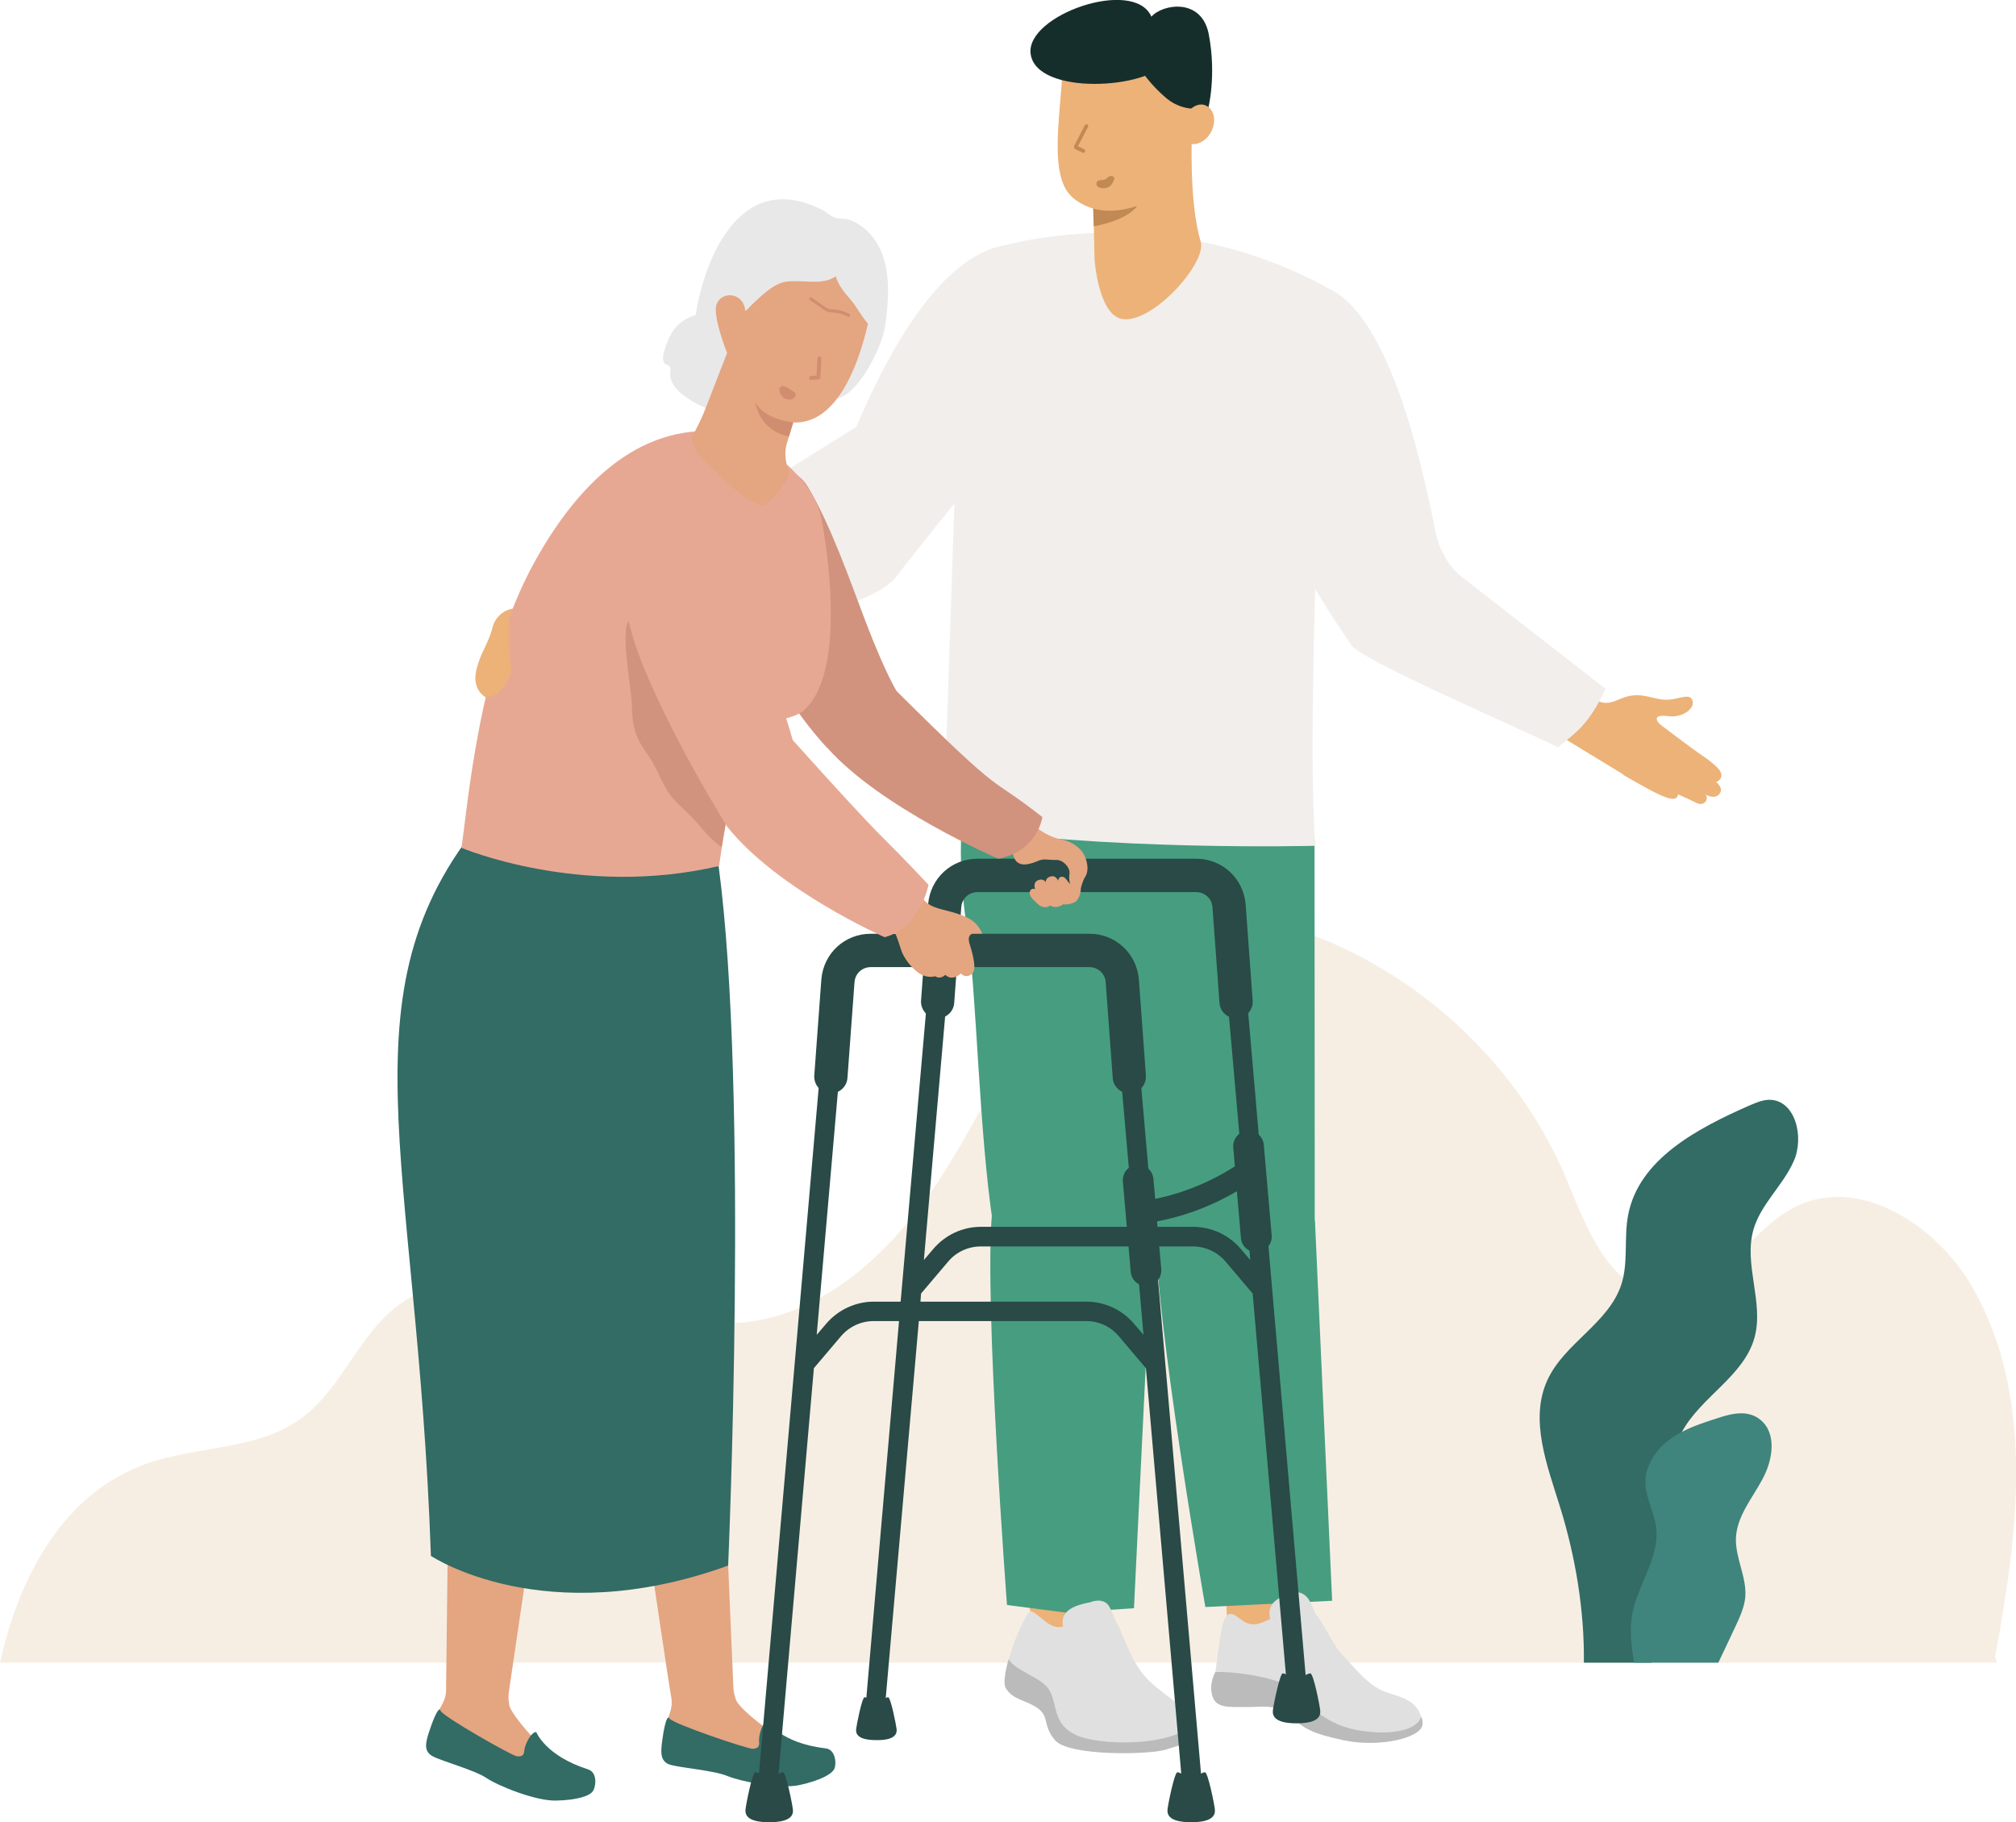
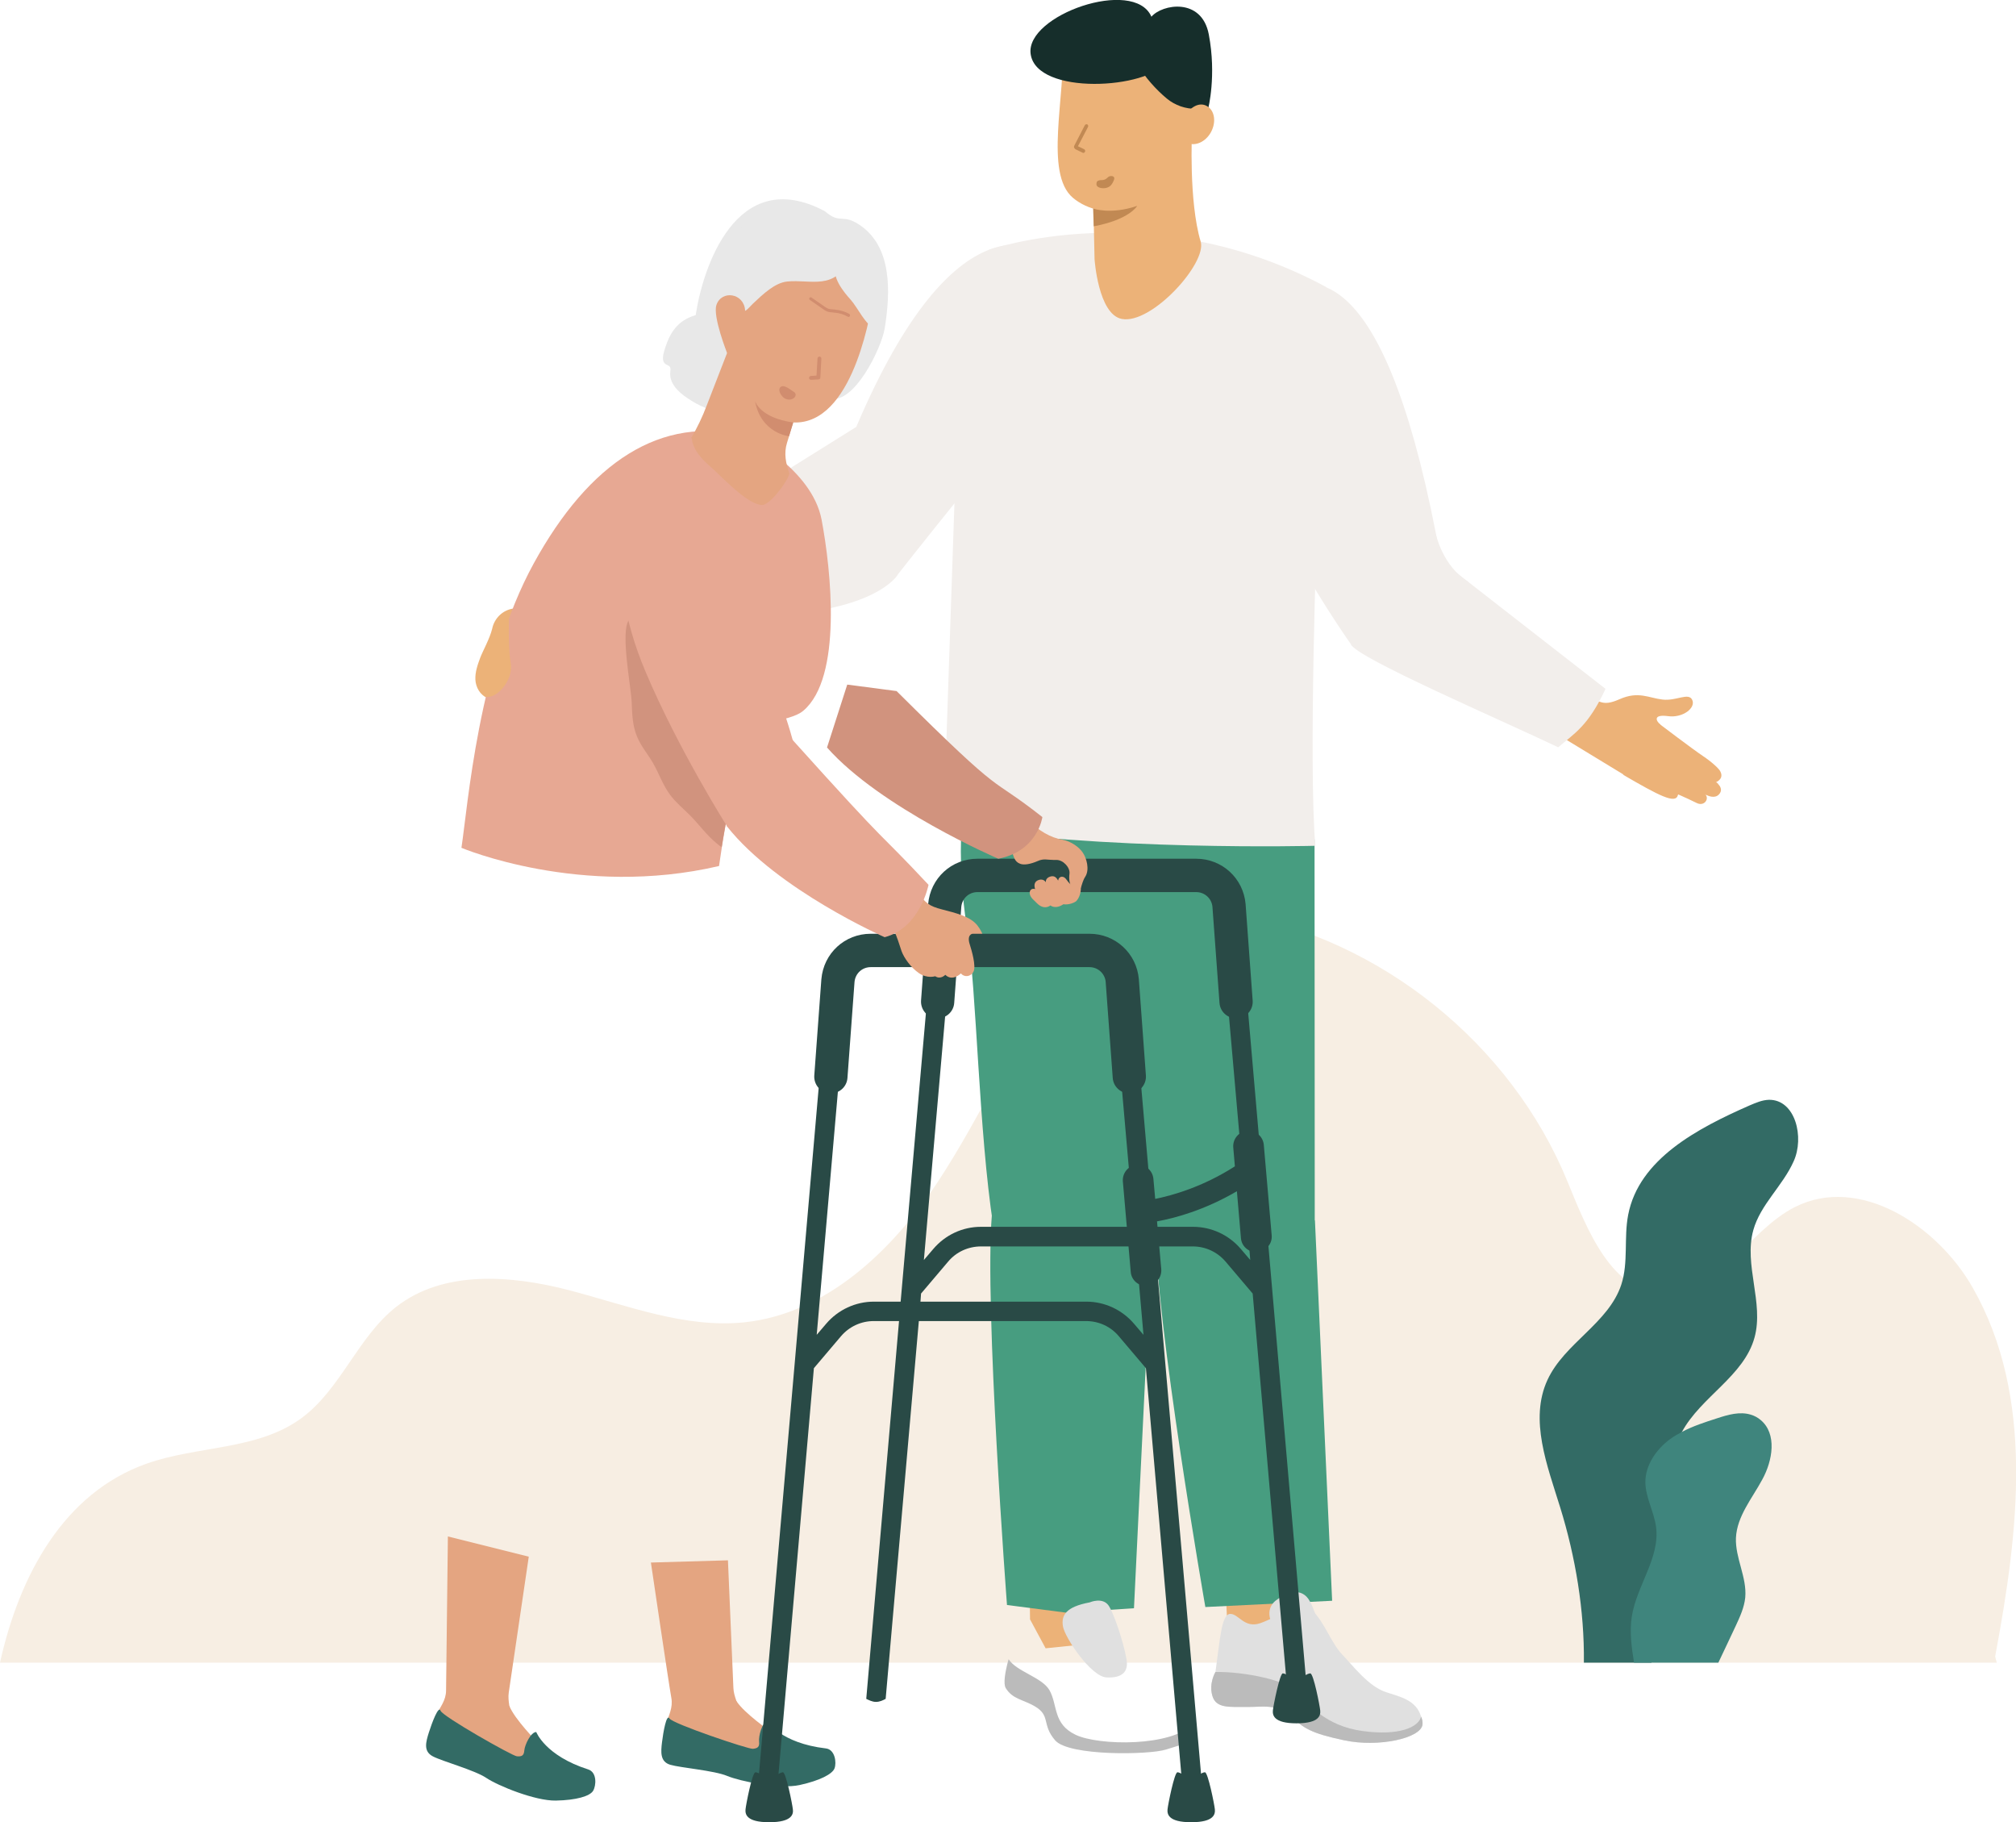
<svg xmlns="http://www.w3.org/2000/svg" version="1.1" id="Ebene_1" x="0px" y="0px" viewBox="0 0 997 901" style="enable-background:new 0 0 997 901;" xml:space="preserve">
  <style type="text/css">
	.st0{fill:#F7EEE3;}
	.st1{fill:#336B65;}
	.st2{fill:#3F857D;}
	.st3{fill:#ECB278;}
	.st4{fill:#F2EEEB;}
	.st5{fill:#479D80;}
	.st6{fill:#E0E0E0;}
	.st7{fill:#BBBBBB;}
	.st8{fill:#162E2B;}
	.st9{fill:#C18953;}
	.st10{fill:#E4A581;}
	.st11{fill:#D1937E;}
	.st12{fill:#E7A893;}
	.st13{fill:#294A46;}
	.st14{fill:#E8E8E8;}
	.st15{fill:#D18D6F;}
</style>
  <g>
    <g>
      <path class="st0" d="M987.5,822.1H0c9.7-43.7,31.8-84,72.5-98.4c25.2-8.9,54.7-6.6,76.3-22.3c19.7-14.3,28-40.2,47.1-55.2    c23.4-18.3,56.7-15.7,85.4-8.3c28.7,7.5,57.5,19,87,15.9c40.3-4.3,72.8-35.3,95.2-69c22.4-33.8,38.1-71.9,63.4-103.5    c8.3-10.3,17.8-20.1,29.8-25.8c16.6-7.9,36-7.1,54-3.9C683,464.4,747.2,516.1,775.1,584c9.9,24.1,21.7,55,47.8,55.9    c26.5,0.9,41.1-31.1,64.8-43.1c31.8-16,70.3,9,87.9,39.9c30.8,54.1,22.7,120.4,11.1,182.3C986.9,820,987.2,821.1,987.5,822.1z" />
    </g>
    <g>
      <g>
        <path class="st1" d="M867.1,608.2c-4.8,17.2,5.3,35.9,0.6,53.1c-5.2,19.1-26.5,29.3-35.9,46.7c-0.3,0.6-0.6,1.2-0.9,1.8     c-8.4,17.6-2.6,38.3-2.9,57.7c-0.3,15.7-4.6,30.9-8.9,46c-0.8,2.8-1.6,5.7-2.4,8.6h-33.4c0.3-25.9-4.2-52.5-11.7-76.7     c-6.4-20.7-15.4-43.4-6.3-63.1c8.4-18.2,30.2-28,36.5-47.1c3.6-11,1.2-23.1,3.4-34.5c5.3-27.6,34.3-42.8,60-54.1     c3.1-1.3,6.2-2.7,9.6-2.8c13.1-0.2,17.7,18.6,12.2,30.5C881.6,586.4,870.6,595.6,867.1,608.2z" />
      </g>
      <g>
        <path class="st2" d="M858.5,760.4c-0.4,10,5.5,19.5,4.6,29.5c-0.5,4.9-2.6,9.5-4.7,14c-2.9,6.1-5.7,12.2-8.6,18.2h-41.7     c-1.2-7.6-2.3-15.3-1.1-22.8c2.4-15.3,14-29,12-44.3c-1-7.5-5.2-14.5-5.3-22.1c0-8.5,5.4-16.3,12.2-21.3c1.9-1.4,3.8-2.5,5.9-3.6     c5.5-2.9,11.4-4.8,17.3-6.7c5.5-1.8,11.3-3.5,16.8-1.8c1.7,0.5,3.4,1.4,4.8,2.6c8.2,6.8,6,20.1,0.8,29.5     C866.5,740.9,859,749.7,858.5,760.4z" />
      </g>
    </g>
    <g>
      <g>
        <path class="st3" d="M237.5,325.2c-1.3,3.5-2.6,7.2-2.4,10.9c0.2,3.7,2.3,7.6,6,9c3.5,1.3,7.6,0,10.4-2.3     c2.8-2.3,4.6-5.5,6.3-8.7c4.4-8.3,9.3-19,5-28.2c-2.1-4.4-5.4-5.6-9-5c-5.4,0.8-9.4,5-10.4,10C242.2,315.8,238.7,322,237.5,325.2     z" />
      </g>
      <g>
        <g>
          <g>
            <polygon class="st3" points="606.9,801.9 605.8,779.4 643.3,775 645,811.9 615,816      " />
          </g>
          <g>
            <g>
              <path class="st3" d="M780.7,341.5c10.4,5,11,8.3,20.3,4.2c9.3-4.1,14.3-0.6,21.2,0.2c6.9,0.8,12.9-3.7,14.7,0.2        c1.8,3.9-4.6,9-12,8c-7.4-1-6.1,2.3-3.7,4.2l-18.6,24.5l-33.2-20.2L780.7,341.5z" />
            </g>
            <g>
              <path class="st3" d="M802.6,382.9l-0.9-14.2l11.2-10.7l7.7-0.1c0,0,16.6,12.6,21.4,15.8c4.8,3.2,8.2,6.5,8.7,7.6        c2,3.6-1.5,5.2-2.1,5.5c-0.1,0-0.1,0-0.1,0c0.5,0.2,1,0.6,1.4,1.1c1.2,1.3,1.9,3.2,0.1,5c-2,2-5.1,0.7-6.3,0.1c0,0,0,0,0,0        c-0.3-0.1-0.4-0.3-0.5-0.3c0.2,0.2,0.4,0.5,0.6,0.7c1.2,2.2-1.3,5.4-4.8,3.6c-2.6-1.3-5.9-2.8-7.7-3.6c0,0,0,0,0,0        c-0.9-0.4-1.4-0.6-1.4-0.6c0,0.1,0,0.2-0.1,0.3c-1.1,4.7-9.5,0.2-26.9-9.9C802.9,383,802.8,382.9,802.6,382.9z" />
            </g>
            <g>
              <g>
                <path class="st3" d="M828.1,383.4C828,383.3,828,383.3,828.1,383.4C828.1,383.3,828.1,383.3,828.1,383.4         c1.8,0.8,3.5,1.7,5.2,2.7c1.7,1,3.3,2.1,4.9,3.1c1.9,1.2,3.8,2.4,5.7,3.7c-0.3-0.1-0.4-0.3-0.5-0.3c0.2,0.2,0.4,0.5,0.6,0.7         c-2-1.2-4.1-2.4-6.1-3.6c-1.7-1-3.4-1.9-5-3C831.2,385.6,829.6,384.6,828.1,383.4z" />
              </g>
              <g>
                <path class="st3" d="M834.4,378.1C834.4,378.1,834.4,378,834.4,378.1C834.5,378,834.5,378,834.4,378.1         c1.6,0.7,3.1,1.5,4.7,2.4c1.5,0.9,2.9,1.9,4.4,2.8c1.7,1.1,3.4,2.2,5.1,3.4c-0.1,0-0.1,0-0.1,0c0.5,0.2,1,0.6,1.4,1.1         c-2.3-1.3-4.6-2.6-6.8-4c-1.5-0.9-3-1.7-4.5-2.7C837.3,380.1,835.8,379.2,834.4,378.1z" />
              </g>
              <g>
-                 <path class="st3" d="M821.7,387.6C821.7,387.6,821.8,387.6,821.7,387.6c1.3,0.5,2.5,1.1,3.6,1.8c1.2,0.7,2.3,1.4,3.4,2.2         c0.9,0.6,1.7,1.1,2.6,1.7c-0.9-0.4-1.4-0.6-1.4-0.6c0,0.1,0,0.2-0.1,0.3c-0.5-0.3-1-0.6-1.5-0.9c-1.2-0.7-2.3-1.3-3.4-2         C823.8,389.3,822.7,388.6,821.7,387.6C821.7,387.7,821.7,387.6,821.7,387.6z" />
-               </g>
+                 </g>
            </g>
          </g>
          <g>
            <path class="st4" d="M794,340.6c-8.5,18.4-15.5,22.1-23.4,28.9c-27.3-13.1-100.2-44.4-102.6-51l25-47.1l19.6,5.8L794,340.6z" />
          </g>
          <g>
            <path class="st4" d="M633.5,142.7c16.4-6.2,52.6-13.7,79.1,134.4L668,318.4c0,0-53.2-74.9-49.8-109.6       C622.2,168.5,613,150.3,633.5,142.7z" />
          </g>
          <g>
            <path class="st5" d="M526.3,328.4c1.1,38.3,9.8,107.6,21.3,135.3c11.5,27.6,13.2,98.1,23.9,144.2l78.7-4.4l-0.1-188.4       L526.3,328.4z" />
          </g>
          <g>
            <path class="st5" d="M650.3,603.5l8.5,188l-62.7,3.1c0,0-25-143.6-24.5-186.7l47.2-25.5L650.3,603.5z" />
          </g>
          <g>
            <g>
              <polygon class="st3" points="509.4,800.7 509.1,778.2 546.7,775 547.2,811.9 517.1,815       " />
            </g>
            <g>
              <path class="st5" d="M480.6,350.7c-1.8,38.2-9.8,60.8-2.2,109.6c4.6,29.6,5.6,98.9,12.8,145.7l78.6,5.3L592,351.9L480.6,350.7        z" />
            </g>
            <g>
              <path class="st5" d="M570,606l-9.2,189.2l-33.4,2.2l-29.4-3.8c0,0-11.2-147.9-7.5-192.5l46-25.2L570,606z" />
            </g>
            <g>
              <g>
                <path class="st6" d="M538.9,792.3c-11.8,2.2-14.2,6.4-13.2,12c1,5.5,13.8,24.7,21.5,25.1c7.6,0.4,10.3-2.7,10.1-7.2         c-0.2-4.6-5-21.3-8.7-27.8C545.7,789.3,538.9,792.3,538.9,792.3z" />
              </g>
              <g>
-                 <path class="st6" d="M590.2,852.3L590.2,852.3c-10.7,11.6-46.8,10.9-58.2,5.6c-11.4-5.4-8.8-14.6-13-22.1         c-3.6-6.5-16.2-9.2-20.2-15.3c3-10.4,8.5-22.7,11-24c6.5,3.2,10,10.9,18.2,6.9c0.3-0.2,0.7-0.3,1-0.5         c7.8-3.8,14.5-5.9,19-4.3c1.1,0.4,2,1,2.8,1.8c4.2,4.5,6.7,18,15,28C573.9,837.9,586.8,842.9,590.2,852.3z" />
-               </g>
+                 </g>
              <g>
                <path class="st7" d="M576.5,865.1c-8.3,2.6-47.9,3.3-54.7-4.6s-2-12.2-10.2-16.9c-5.7-3.3-10.8-3.4-14.2-8.9         c-1.3-2.1-0.4-7.9,1.4-14.3c4,6.2,16.5,8.9,20.2,15.3c4.2,7.5,1.6,16.7,13,22.1c11.4,5.4,47.6,6,58.2-5.6         c0.1,0.3,0.2,0.7,0.3,1.1C592.7,861,584.8,862.5,576.5,865.1z" />
              </g>
            </g>
          </g>
          <g>
            <path class="st4" d="M645.8,258.7C645.8,258.7,645.8,258.7,645.8,258.7c6.5-49.4,10-116.8,10-116.8       c-86.4-46.6-166.9-18.3-166.9-18.3l0.2,88.6l-16.6,22.3l-5.9,173.7c78.3,12.8,183.9,10,183.9,10c-3.5-40.6,0.9-160.1,0.9-160.1       L645.8,258.7z" />
          </g>
          <g>
            <g>
              <path class="st3" d="M593.8,119.5c-6-20-4.3-54.4-4.3-54.4l-26.7,9.1l-22.5,7.7l1,46.2c0,0,1.8,27.4,13.5,29.6        C569.5,160.5,596.9,130.2,593.8,119.5z" />
            </g>
            <g>
              <path class="st3" d="M525.6,21.1c1.4,26.4-9.3,64.6,5,76.7c14.3,12.1,47.3,11.3,58-29.4s4.7-48.8,4.7-48.8l-30-13.4        L525.6,21.1z" />
            </g>
            <g>
              <path class="st8" d="M557.9,11.3C555,24.7,566.6,40,577,48.7c4.1,3.4,9.3,5.2,14.6,5.1l5.9-0.1c0,0,4.2-16.2,0.3-36.7        c-3.5-18.4-23.1-15-28.4-8.7L557.9,11.3z" />
            </g>
            <g>
              <path class="st3" d="M598.9,65.3c-2.7,5-8.1,7.3-12,5.2c-3.9-2.1-4.1-7.3-1.4-12.3c2.7-5,7.4-8,11.3-5.8        C600.7,54.5,601.6,60.3,598.9,65.3z" />
            </g>
            <g>
              <path class="st8" d="M569.4,8.2c-8.6-19.5-62.4-0.7-59.7,18.5c2.9,20.8,58.6,17.3,66.9,3.9L569.4,8.2z" />
            </g>
          </g>
          <g>
            <path class="st4" d="M710.1,264.1c0,0,3.3,15.9,16.2,23.7l-8.1,5.6l-14.8-14.2l-2-9.8L710.1,264.1z" />
          </g>
          <g>
            <g>
              <path class="st6" d="M635.5,809.9c-9.2-7-9.5-14.6-4.6-18.5c4.9-3.9,12.8-7.2,16.9,0.4c4.1,7.6,5.6,17.8,5.6,17.8l-10.6,5.1        L635.5,809.9z" />
            </g>
            <g>
              <path class="st6" d="M703.5,852.7c-0.8,6.8-21.8,11.4-38.7,7.8c-16.9-3.6-19.8-5.9-26.8-12.1c-7-6.1-13.3-4.3-21.5-4.4        c-8.2-0.1-15,0.9-16.9-5.4c-1.9-6.3,1.5-11.9,1.5-11.9c2.2-15.5,2.9-28.3,7.1-28.7c4.3-0.3,7,7.3,15,4.6        c8-2.7,20.4-11.5,26.1-6c5.6,5.5,9.2,16,14.5,21.5c5.3,5.5,13,15.8,21.7,18.6c7,2.3,14.9,3.9,17.3,12.1        C703.2,850.1,703.6,851.4,703.5,852.7z" />
            </g>
            <g>
              <path class="st7" d="M703.5,852.7c-0.8,6.8-21.8,11.4-38.7,7.8c-16.9-3.6-19.8-5.9-26.8-12.1c-7-6.1-13.3-4.3-21.5-4.4        c-8.2-0.1-15,0.9-16.9-5.4c-1.9-6.3,1.5-11.9,1.5-11.9c14.8-0.2,35.7,4.3,40.6,10c5,5.8,13.8,16.7,32.1,19.2        c18.3,2.5,27.7-1.9,29-7.1v0C703.4,850,703.6,851.4,703.5,852.7z" />
            </g>
          </g>
          <g>
            <g>
              <path class="st4" d="M526.8,132c-11.7-13.1-54.4-35.9-103.3,79l20.3,73.3c0,0,50.2-63.9,77.2-94        C548.2,160.2,541.4,148.3,526.8,132z" />
            </g>
          </g>
          <g>
            <path class="st4" d="M443.9,284.3c0,0-11.5,19.8-72.7,20.2s-2.5-59.2-2.5-59.2l54.9-34.3l23.2,23.6L443.9,284.3z" />
          </g>
        </g>
        <g>
          <g>
            <path class="st9" d="M548.4,87.3c-0.4,0.2-0.7,0.6-1.1,0.9c-0.5,0.4-1.1,0.7-1.8,0.8c-0.5,0.1-1.1,0-1.6,0.1       c-0.5,0.1-1.1,0.3-1.4,0.7c-0.1,0.2-0.2,0.5-0.2,0.7c-0.1,0.3-0.1,0.6,0,1c0.2,0.8,1.1,1.2,1.9,1.4c1.8,0.4,3.9,0.1,5.2-1.3       c0.4-0.4,0.7-1,1-1.5c0.3-0.7,1-1.8,0.5-2.5C550.4,86.9,549.1,86.9,548.4,87.3z" />
          </g>
          <g>
            <g>
              <path class="st9" d="M535.8,75.6c-0.1,0-0.3,0-0.4-0.1l-3.3-1.6c-0.2-0.1-0.7-0.4-0.9-0.9c-0.2-0.5,0.1-1,0.2-1.2l5.1-9.9        c0.2-0.4,0.8-0.6,1.2-0.4c0.4,0.2,0.6,0.8,0.4,1.2l-5,9.6l3.1,1.5c0.4,0.2,0.6,0.8,0.4,1.2C536.4,75.4,536.1,75.6,535.8,75.6z        " />
            </g>
          </g>
        </g>
        <g>
          <path class="st9" d="M540.6,103.1c0,0,8.5,3.2,21.8-1.3c0,0-3.8,6.8-21.5,10.1L540.6,103.1z" />
        </g>
      </g>
      <g>
        <g>
          <g>
            <path class="st10" d="M366.9,850.2l-37.6,2.6c1.4-4.7,3.6-8.4,2.7-13.3c-1.4-7.8-10.1-66.9-10.1-66.9l38.1-1.1l2.7,63.2       c0.2,4.2,2.4,8,3.4,12.1C366.3,847.9,366.6,849.1,366.9,850.2z" />
          </g>
          <g>
            <path class="st10" d="M364.2,841.1c3.8,6,17.1,15.2,17.1,15.2l-1.9,11.9l-15.6,1.3l-27.6-5.7l-6.8-10.9l16-11.9L364.2,841.1z" />
          </g>
          <g>
            <path class="st1" d="M408.4,864.5c4.6,0.5,5.4,7.1,4.3,9.9s-7.2,6-17.2,8.2c-10,2.2-29.4-1.8-35.9-4.5s-23-4-28.1-5.5       c-5.1-1.5-4.7-6.3-4.1-11.2c0.6-4.9,2.2-14.2,3.7-11.7c1.5,2.6,38.9,15.2,41.2,15c2.3-0.2,3.4-0.9,3.1-3.5       c-0.3-2.7,1.4-9.5,4.1-10.1C379.6,851.2,386.1,861.9,408.4,864.5z" />
          </g>
        </g>
        <g>
          <g>
            <path class="st10" d="M252.9,853l-37.4-4.6c2.2-4.4,5.1-7.6,5.1-12.6c0.1-8,0.9-76.1,0.9-76.1l40,10l-9.9,67.2       c-0.6,4.2,0.9,8.3,1.1,12.6C252.8,850.7,252.8,851.8,252.9,853z" />
          </g>
          <g>
            <path class="st10" d="M251.9,843.5c2.6,6.6,14,18.1,14,18.1l-4.1,11.3l-15.6-1.7l-26.1-10.8l-4.7-12l18-8.7L251.9,843.5z" />
          </g>
          <g>
            <path class="st1" d="M290.9,874.9c4.4,1.4,4,8,2.4,10.6c-1.6,2.6-8.2,4.6-18.4,4.8c-10.2,0.2-28.6-7.3-34.4-11.2       c-5.8-3.9-21.8-8.2-26.5-10.7c-4.7-2.5-3.4-7-1.9-11.8c1.5-4.7,4.8-13.6,5.8-10.7c1,2.8,35.4,22.3,37.7,22.5       c2.3,0.2,3.5-0.2,3.7-2.9c0.2-2.7,3.2-9.1,5.9-9.1C265.2,856.4,269.6,868.1,290.9,874.9z" />
          </g>
        </g>
        <g>
-           <path class="st1" d="M242.2,401c-75.7,87.2-35.9,168.8-29.1,368.3c0,0,56.1,37.7,147,4.8c0,0,10.3-233.4-4.7-345.8L242.2,401z" />
-         </g>
-         <g>
-           <path class="st11" d="M360.5,244.9c4.4-16.6,29.9-19.4,39-4.2c11.5,19.2,20.9,46.5,28.6,66.7c9.8,25.6,15.3,34.3,15.3,34.3      l-34.4,28c0,0-18.7-18.8-37.3-56.1C359.5,289,356,261.6,360.5,244.9z" />
-         </g>
+           </g>
+         <g>
+           </g>
        <g>
          <path class="st12" d="M397.3,351.4c-7.4,6.3-25.5,3.3-30.2,20.1c-4.9,17.5-8.4,36.4-10.1,47.3c-0.9,5.8-1.4,9.4-1.4,9.4      c-68.4,16-127.4-9-127.4-9c3.1-20.2,8.4-90.8,35.8-140.7c27.4-49.9,62.9-73.5,104.7-62.9c0,0,32.7,15.9,37.6,41.3      C411.1,282.3,416.6,335,397.3,351.4z" />
        </g>
        <g>
          <path class="st11" d="M367,371.6c-4.9,17.5-8.4,36.4-10.1,47.3c-0.9-0.6-1.7-1.2-2.5-1.9c-5-4.1-8.8-9.5-13.3-14      c-3.3-3.3-6.9-6.2-9.7-10c-3.6-4.8-5.5-10.6-8.5-15.8c-2.6-4.4-6-8.4-7.9-13.1c-2.2-5.3-2.4-11.1-2.6-16.8      c-0.3-7.8-5.7-34.7-1.4-40.7c5.1-7.1,16.9,5.3,20.8,10.6c3.8,5.3,6.3,11.4,9.2,17.2c6,12.2,13.6,23.6,22.8,33.6      C364.8,369.2,365.9,370.4,367,371.6z" />
        </g>
        <g>
          <g>
            <g>
              <path class="st13" d="M646.7,839.9c-1.3,0.6-2.9,1.6-4.9,1.6h-0.1l-5.4-9.3l-16.8-192.6l-13.4-15.8c-4.1-4.8-10-7.5-16.2-7.5        H485.1c-6.2,0-12.2,2.7-16.2,7.5l-13.4,15.8l-0.3,4.1l-0.8,9.6L438,840c-1.3,0.7-2.9,1.5-4.8,1.5c-1.9,0-3.5-0.9-4.8-1.5        l16.2-186.7l0.8-9.6L457.9,501l1.6-18.1l0.4-4.8l0.5-6.3l9.6,0.8l-0.5,5.4l-0.4,4.9l-1.7,19.8v0L456.9,623l4.7-5.5        c5.9-6.9,14.4-10.9,23.5-10.9H590c9.1,0,17.7,4,23.6,10.9l4.7,5.5l-0.4-5l-5-57.3l-5.1-58v0l-2.6-30.1l9.6-0.8l2.5,29.2        l5.2,60l4.8,55.2c0,0,0,0,0,0L646.7,839.9z" />
            </g>
            <g>
              <g>
-                 <path class="st13" d="M443.4,854.9c-0.2-1.9-2.9-15.7-4.2-15.7c-1.3,0-3.2,1.9-5.8,1.9c-2.6,0-4.5-1.9-5.8-1.9         c-1.3,0-4,13.8-4.2,15.7c-0.2,1.9,0.1,5.5,10,5.5C443.3,860.5,443.6,856.8,443.4,854.9z" />
-               </g>
+                 </g>
            </g>
            <g>
              <path class="st13" d="M619.5,494.8L616,447c-1.1-12.7-11.6-22.4-24.4-22.4h-54.1h-54.1c-12.8,0-23.3,9.6-24.4,22.5l-3.5,47.6        c-0.3,4.5,3.1,8.5,7.6,8.8c0.2,0,0.4,0,0.6,0c4.3,0,7.9-3.3,8.2-7.6l3.5-47.5c0.4-4.2,3.8-7.3,8-7.3h54.1h54.1        c4.2,0,7.6,3.2,8,7.2l3.5,47.6c0.3,4.3,3.9,7.6,8.2,7.6c0.2,0,0.4,0,0.6,0C616.4,503.2,619.8,499.3,619.5,494.8z" />
            </g>
          </g>
          <g>
            <path class="st10" d="M453.1,440.2c4.7,6.6,6.4,7.8,12.9,9.5c6.5,1.7,13.8,3.4,17.3,7.8c3.5,4.4,3.7,8.7,3.7,8.7l-4.7,0.8       l-6.2-6.1l-14.9-2.8l-9-8.3L453.1,440.2z" />
          </g>
          <g>
            <g>
              <path class="st13" d="M595.5,894.8l-33.6-386l-9.6,0.8L565.5,660l-4.7-5.5c-5.9-6.9-14.5-10.9-23.6-10.9h-52.5h-52.5        c-9.1,0-17.7,4-23.6,10.9l-4.7,5.5l13.1-150.4l-9.6-0.8l-33.6,386l9.6,0.8l19.1-219.1l13.4-15.8c4.1-4.8,10-7.5,16.2-7.5h52.5        h52.5c6.3,0,12.2,2.7,16.2,7.5l13.4,15.8l19.1,219.1L595.5,894.8z" />
            </g>
            <g>
              <g>
                <path class="st13" d="M392.1,894.6c-0.2-2.2-3.4-18.3-4.9-18.3c-1.5,0-3.7,2.2-6.8,2.2c-3,0-5.2-2.2-6.8-2.2         s-4.7,16.1-4.9,18.3c-0.2,2.2,0.1,6.4,11.7,6.4C392,901,392.4,896.8,392.1,894.6z" />
              </g>
            </g>
            <g>
              <path class="st13" d="M566.7,531.8l-3.5-47.7c-1.1-12.7-11.6-22.4-24.4-22.4h-54.1h-54.1c-12.8,0-23.3,9.6-24.4,22.5        l-3.5,47.6c-0.3,4.5,3.1,8.5,7.6,8.8c0.2,0,0.4,0,0.6,0c4.3,0,7.9-3.3,8.2-7.6l3.5-47.5c0.4-4.2,3.8-7.3,8-7.3h54.1h54.1        c4.2,0,7.6,3.2,8,7.2l3.5,47.6c0.3,4.3,3.9,7.6,8.2,7.6c0.2,0,0.4,0,0.6,0C563.6,540.2,567,536.3,566.7,531.8z" />
            </g>
            <g>
              <g>
                <path class="st13" d="M577.4,894.6c0.2-2.2,3.4-18.3,4.9-18.3c1.5,0,3.7,2.2,6.8,2.2s5.2-2.2,6.8-2.2         c1.5,0,4.7,16.1,4.9,18.3c0.2,2.2-0.1,6.4-11.7,6.4C577.5,901,577.2,896.8,577.4,894.6z" />
              </g>
            </g>
            <g>
              <g>
                <path class="st13" d="M629.5,845.7c0.2-2.2,3.4-18.3,4.9-18.3c1.5,0,3.7,2.2,6.8,2.2s5.2-2.2,6.8-2.2s4.7,16.1,4.9,18.3         c0.2,2.2-0.1,6.4-11.7,6.4C629.7,852.1,629.3,847.9,629.5,845.7z" />
              </g>
            </g>
          </g>
          <g>
            <path class="st13" d="M628.9,610.8l-3.9-44.8c-0.4-4.1-4-7.2-8.2-6.9c-4.1,0.4-7.2,4-6.9,8.2l0.8,9.4       c-15.9,10.2-31,14.4-39.4,16.1l-0.9-10c-0.4-4.1-4-7.2-8.2-6.9c-4.1,0.4-7.2,4-6.9,8.2l3.9,44.8c0.3,3.9,3.6,6.9,7.5,6.9       c0.2,0,0.4,0,0.7,0c4.1-0.4,7.2-4,6.9-8.2l-2.1-23.7c8.4-1.5,23.3-5.4,39.5-14.9l2,23.2c0.3,3.9,3.6,6.9,7.5,6.9       c0.2,0,0.4,0,0.7,0C626.2,618.6,629.3,614.9,628.9,610.8z" />
          </g>
          <g>
            <path class="st10" d="M480.9,461.7c0,0-2.9,0.4-1.3,5.3c0.8,2.5,3.3,10.8,1.8,13.5c-1.5,2.7-4.7,2.7-6.2,0.8       c0,0-4.1,4.2-7.7,0.7c0,0-2.3,2.5-5,0.7c0,0-3.9,1.3-8-1.5c-4.1-2.8-7.4-7.6-8.6-10.8c-1.2-3.2-3.4-12.3-8-16.8l15.2-13.4       l5.3,8.9l16,8.5l4.9,2.4L480.9,461.7z" />
          </g>
          <g>
            <path class="st10" d="M535.5,421.6c-1.7-2.6-5.7-5.7-10.5-6.5c-4.8-0.8-11.9-4.3-16.5-10l-12.6,9.7c0,0,2.9,1.6,4.2,5.2       c1.3,3.6,1.5,6,4.4,7.1c1.8,0.7,4.9,0.3,8.8-1.4c2.9-1.3,4.7-0.5,7.8-0.5c0.5,0,0.9,0,1.3,0c3.3-0.1,6.9,3.7,6.5,6.8       c-0.4,3.1,0,6.8,3.1,8.1c3.1,1.3,2.4-3.1,4.7-6.6C539,429.9,537.3,424.2,535.5,421.6z" />
          </g>
          <g>
            <path class="st10" d="M534.1,435.1l-4.7,2.1c-0.4-0.4-0.8-0.7-1.1-1.1c-0.8-1-1.6-2.6-3.1-2.6c-1.1,0-1.8,0.9-1.9,1.9       c-0.8-1.4-1.7-2.4-3.4-2.1c-1.5,0.3-2.8,1.2-2.7,2.9c-1-1.5-2.7-1.6-4.2-0.8c-1.6,0.9-1.6,2.6-1.1,4.2c-1.8-0.6-3,0.8-2.6,2.5       c0.3,1.4,1.3,2.4,2.3,3.3c0.3,0.3,0.7,0.7,1.1,1.1l0,0c0,0,0,0,0,0c0,0,0,0,0,0c2.2,2.3,4.7,2.7,6.8,1.2c0,0,2.4,2.1,6.4-0.6       c0,0,3.1,0.6,6.2-1.4C532.1,445.7,535.8,442.6,534.1,435.1z" />
          </g>
        </g>
        <g>
          <path class="st11" d="M443.4,341.7c55.9,55.6,44,40.2,72.1,62.3c0,0-2.2,16.8-21.8,20.6c0,0-58.2-25-84.7-55l10-31.1      L443.4,341.7z" />
        </g>
        <g>
          <g>
            <g>
              <g>
                <path class="st14" d="M344,156.2l66.3,40.8c11.9,3.3,25.5-24.5,27.2-34.5c3-18.4,3.7-40.8-12.7-51.5         c-8.4-5.5-9.2,0.1-16.9-6.6C363.8,81.1,347.3,133.2,344,156.2z" />
              </g>
            </g>
          </g>
          <g>
            <path class="st14" d="M328.5,173.5c-0.7,2.3-1.2,5.2,0.6,6.5c0.8,0.6,1.9,0.7,2.3,1.6c0.3,0.7,0.2,1.5,0.1,2.2       c-0.7,5.6,3.9,10,8.4,13c5.6,3.8,12.1,7.1,19,6.4c3.1-0.3,6.1-1.5,9-2.6c3.3-1.3,6.7-2.6,9.4-4.8c4-3.3,6.3-8.4,7.3-13.6       c1.2-6.5,0.4-13.3-2.8-18.9c-5.2-9.3-14.9-12.5-24.9-10.3c-6.7,1.5-13.9,1.9-19.7,6.1C332.3,162.8,330.2,167.8,328.5,173.5z" />
          </g>
          <g>
            <g>
              <g>
                <path class="st10" d="M407,108.5c25.3,8.3,26.4,28.9,24.6,39.7c-1.8,10.8-11.4,65.3-42.1,60.4c-30.8-4.9-34.9-49.9-31.3-71.5         C361.8,115.6,380.1,102.3,407,108.5z" />
              </g>
            </g>
          </g>
          <g>
            <path class="st10" d="M390.4,234.2c-1.8-5.2-2.8-10-1.2-15.2l1.5-4.9l0.1-0.4l2.5-8.3l4.6-15.1l3.5-11.6l-31.3-31.3l-7.1,18.3       l-13.5,34.8c-2.1,5.6-4.7,11-7.7,16.1l0.4,0.2c0,2,1,7,9.1,13.9c5,4.3,18.3,19,25.7,19C380.8,249.6,389.3,238.4,390.4,234.2       L390.4,234.2z" />
          </g>
          <g>
            <g>
              <g>
                <path class="st14" d="M430.9,155.1c1.1-16.1-12.8-25.9-22.8-28.6c-15.5-4.2-46.9,7.7-50.3,38.6c0,0-18.9-51.9,25.8-59         C427.3,99.1,440,129.9,430.9,155.1z" />
              </g>
            </g>
          </g>
          <g>
            <g>
              <path class="st14" d="M397.7,123.3c-2.9,0.3-12,9.9-14.3,12.6c-2.9,3.4-8.9,5.6-10.8,9.5c-4,8.1-9.2,0.8-12.3,0.7        c-8.6-0.5-0.7-15.7,4.1-19.6C368.3,123.1,395.7,117.3,397.7,123.3z" />
            </g>
          </g>
          <g>
            <g>
              <g>
                <path class="st15" d="M400.7,187.7c0.1,0.1,0.3,0.1,0.4,0.1l3.7-0.2c0.5,0,0.9-0.4,0.9-0.9l0.5-9.4c0-0.5-0.4-1-0.9-1         c-0.5,0-1,0.4-1,0.9l-0.5,8.5l-2.8,0.2c-0.5,0-0.9,0.5-0.9,1C400.1,187.2,400.3,187.5,400.7,187.7z" />
              </g>
            </g>
          </g>
          <g>
            <path class="st14" d="M420.1,127.5c-6.8,16.5-19.2,10.5-30.8,11.7c-6.1,0.6-12,6.3-16.9,10.9c-2.3,2.2-4.4,5.5-7.4,3.5       c-3-2-2.4-11.1-0.9-14.5c2.6-5.7,11.8-10.2,16.4-13.2c7.5-4.9,15.4-8.5,23.7-7.5C410.8,119.1,420.7,122.7,420.1,127.5z" />
          </g>
          <g>
            <g>
              <g>
                <path class="st10" d="M368.5,153.5c-0.6-8.7-11.7-10.2-14.2-2.7c-1.9,5.7,5.3,23.8,5.3,23.8l7.5-13.4L368.5,153.5z" />
              </g>
            </g>
          </g>
          <g>
            <path class="st14" d="M413.9,131.1c-3.4,5.2,3.6,13.6,6.8,17.1c3.5,3.9,7.3,12.6,12.1,14.3c6.3-5.4,3.3-20.2-1-26.3       C428.5,131.6,409.9,120.6,413.9,131.1z" />
          </g>
          <g>
            <path class="st15" d="M392.2,193.5c0.5,0.3,1,0.6,1.2,1.2c0.3,0.8-0.2,1.7-0.9,2.2c-1.5,1.1-3.7,0.8-5.1-0.4       c-1.2-1-3-3.9-1.3-5.2C387.8,190,390.9,192.7,392.2,193.5z" />
          </g>
          <g>
            <path class="st15" d="M373.4,198.3c0,0,2.3,8.3,18.9,10.6l-2.1,6.8C390.2,215.7,376.3,214.3,373.4,198.3z" />
          </g>
        </g>
        <g>
          <path class="st12" d="M309.9,264.7c5.5-16.3,31-17.4,39.2-1.7c10.3,19.9,19,42.8,28,62.5c13.2,28.6,17.5,50.8,17.5,50.8      l-34.9,32.5c0,0-24.3-38.4-40.5-76.8C308.5,306.7,304.4,281.1,309.9,264.7z" />
        </g>
        <g>
          <path class="st12" d="M391.1,364.9c52.7,58.6,40.7,43.3,68.1,72.6c0,0-4.1,21.3-21.7,25.9c0,0-53-23.3-77.9-54.7l-16.8-62.1      L391.1,364.9z" />
        </g>
        <g>
          <g>
            <path class="st15" d="M419.7,156.7c-0.1,0-0.2,0-0.4-0.1c-1.9-1.1-4.1-1.8-6.4-2c-0.3,0-0.6,0-0.8-0.1       c-1.1-0.1-2.2-0.1-3.3-0.6c-0.7-0.3-1.2-0.7-1.8-1.1l-6.5-4.5c-0.3-0.2-0.4-0.7-0.2-1c0.2-0.3,0.7-0.4,1-0.2l6.5,4.5       c0.5,0.3,1,0.7,1.5,0.9c0.8,0.4,1.8,0.4,2.8,0.5c0.3,0,0.6,0,0.9,0.1c2.4,0.2,4.8,0.9,7,2.1c0.3,0.2,0.5,0.6,0.3,1       C420.2,156.6,419.9,156.7,419.7,156.7z" />
          </g>
        </g>
      </g>
      <g>
        <path class="st3" d="M239.3,344.1c5.5,2.8,14.7-7.6,13.3-15.9c-1.4-8.3-0.9-22.5-0.9-22.5l-5.6,10l-7.6,22.8L239.3,344.1z" />
      </g>
    </g>
  </g>
</svg>